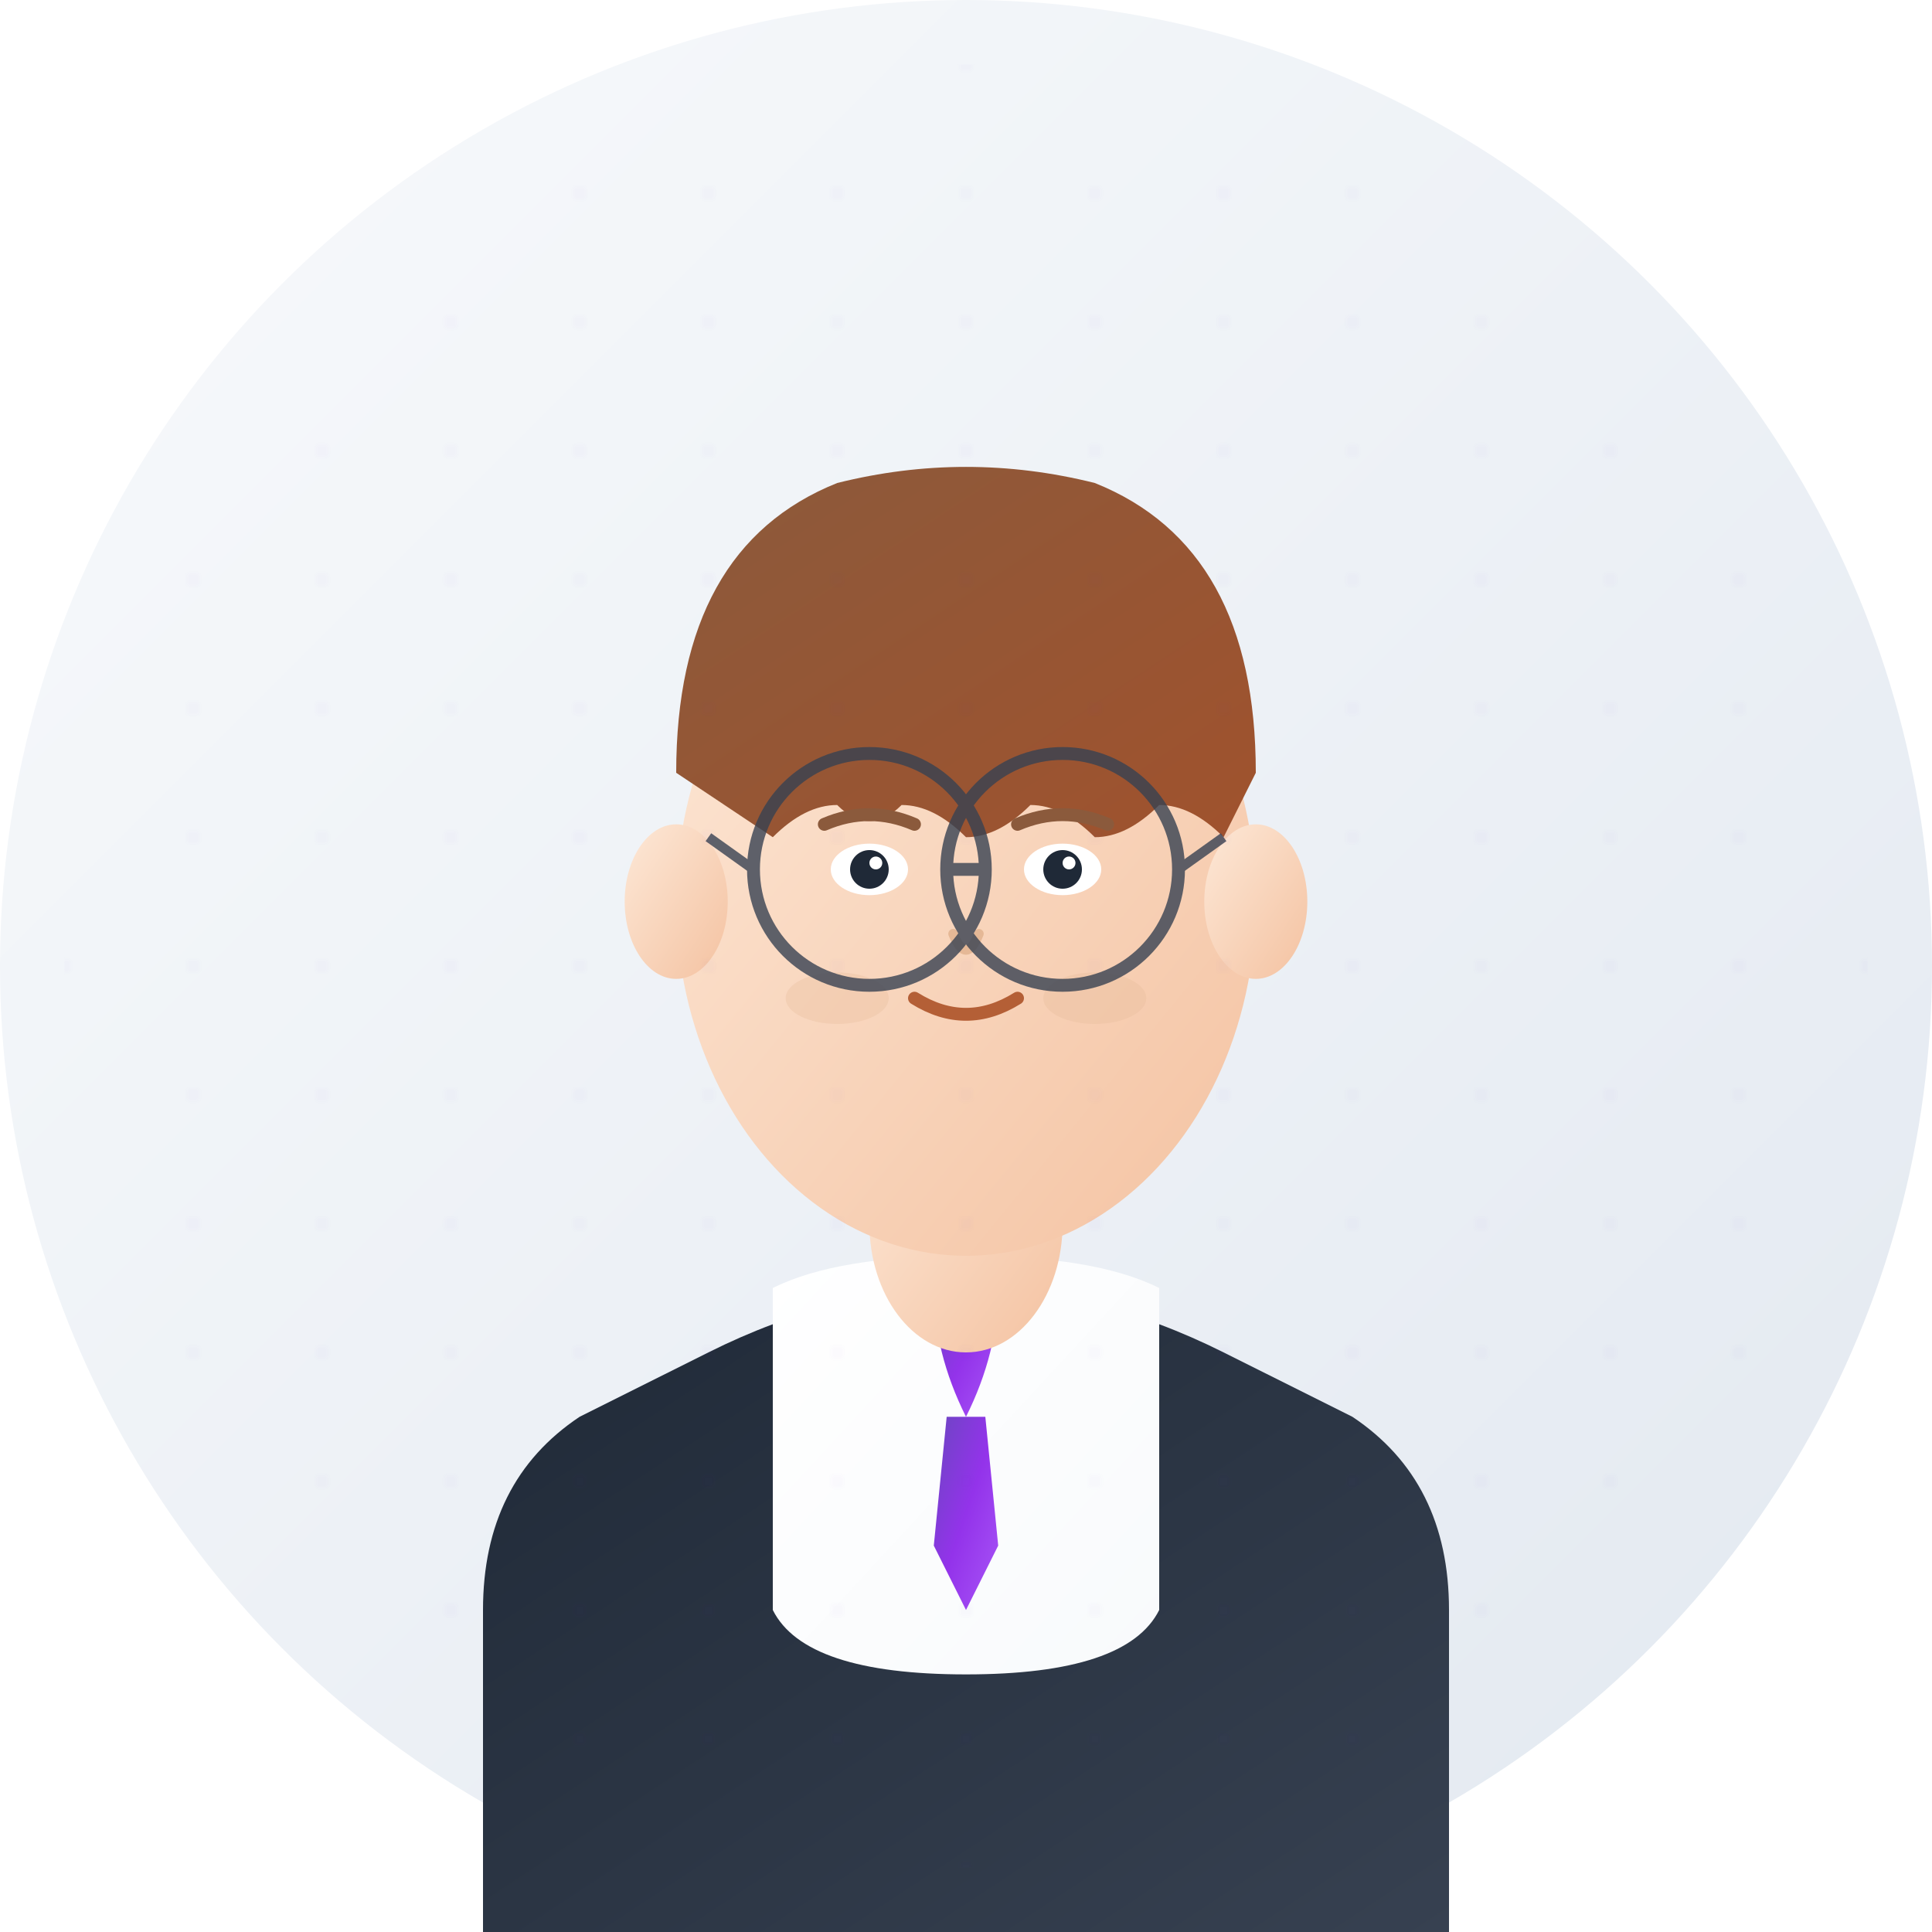
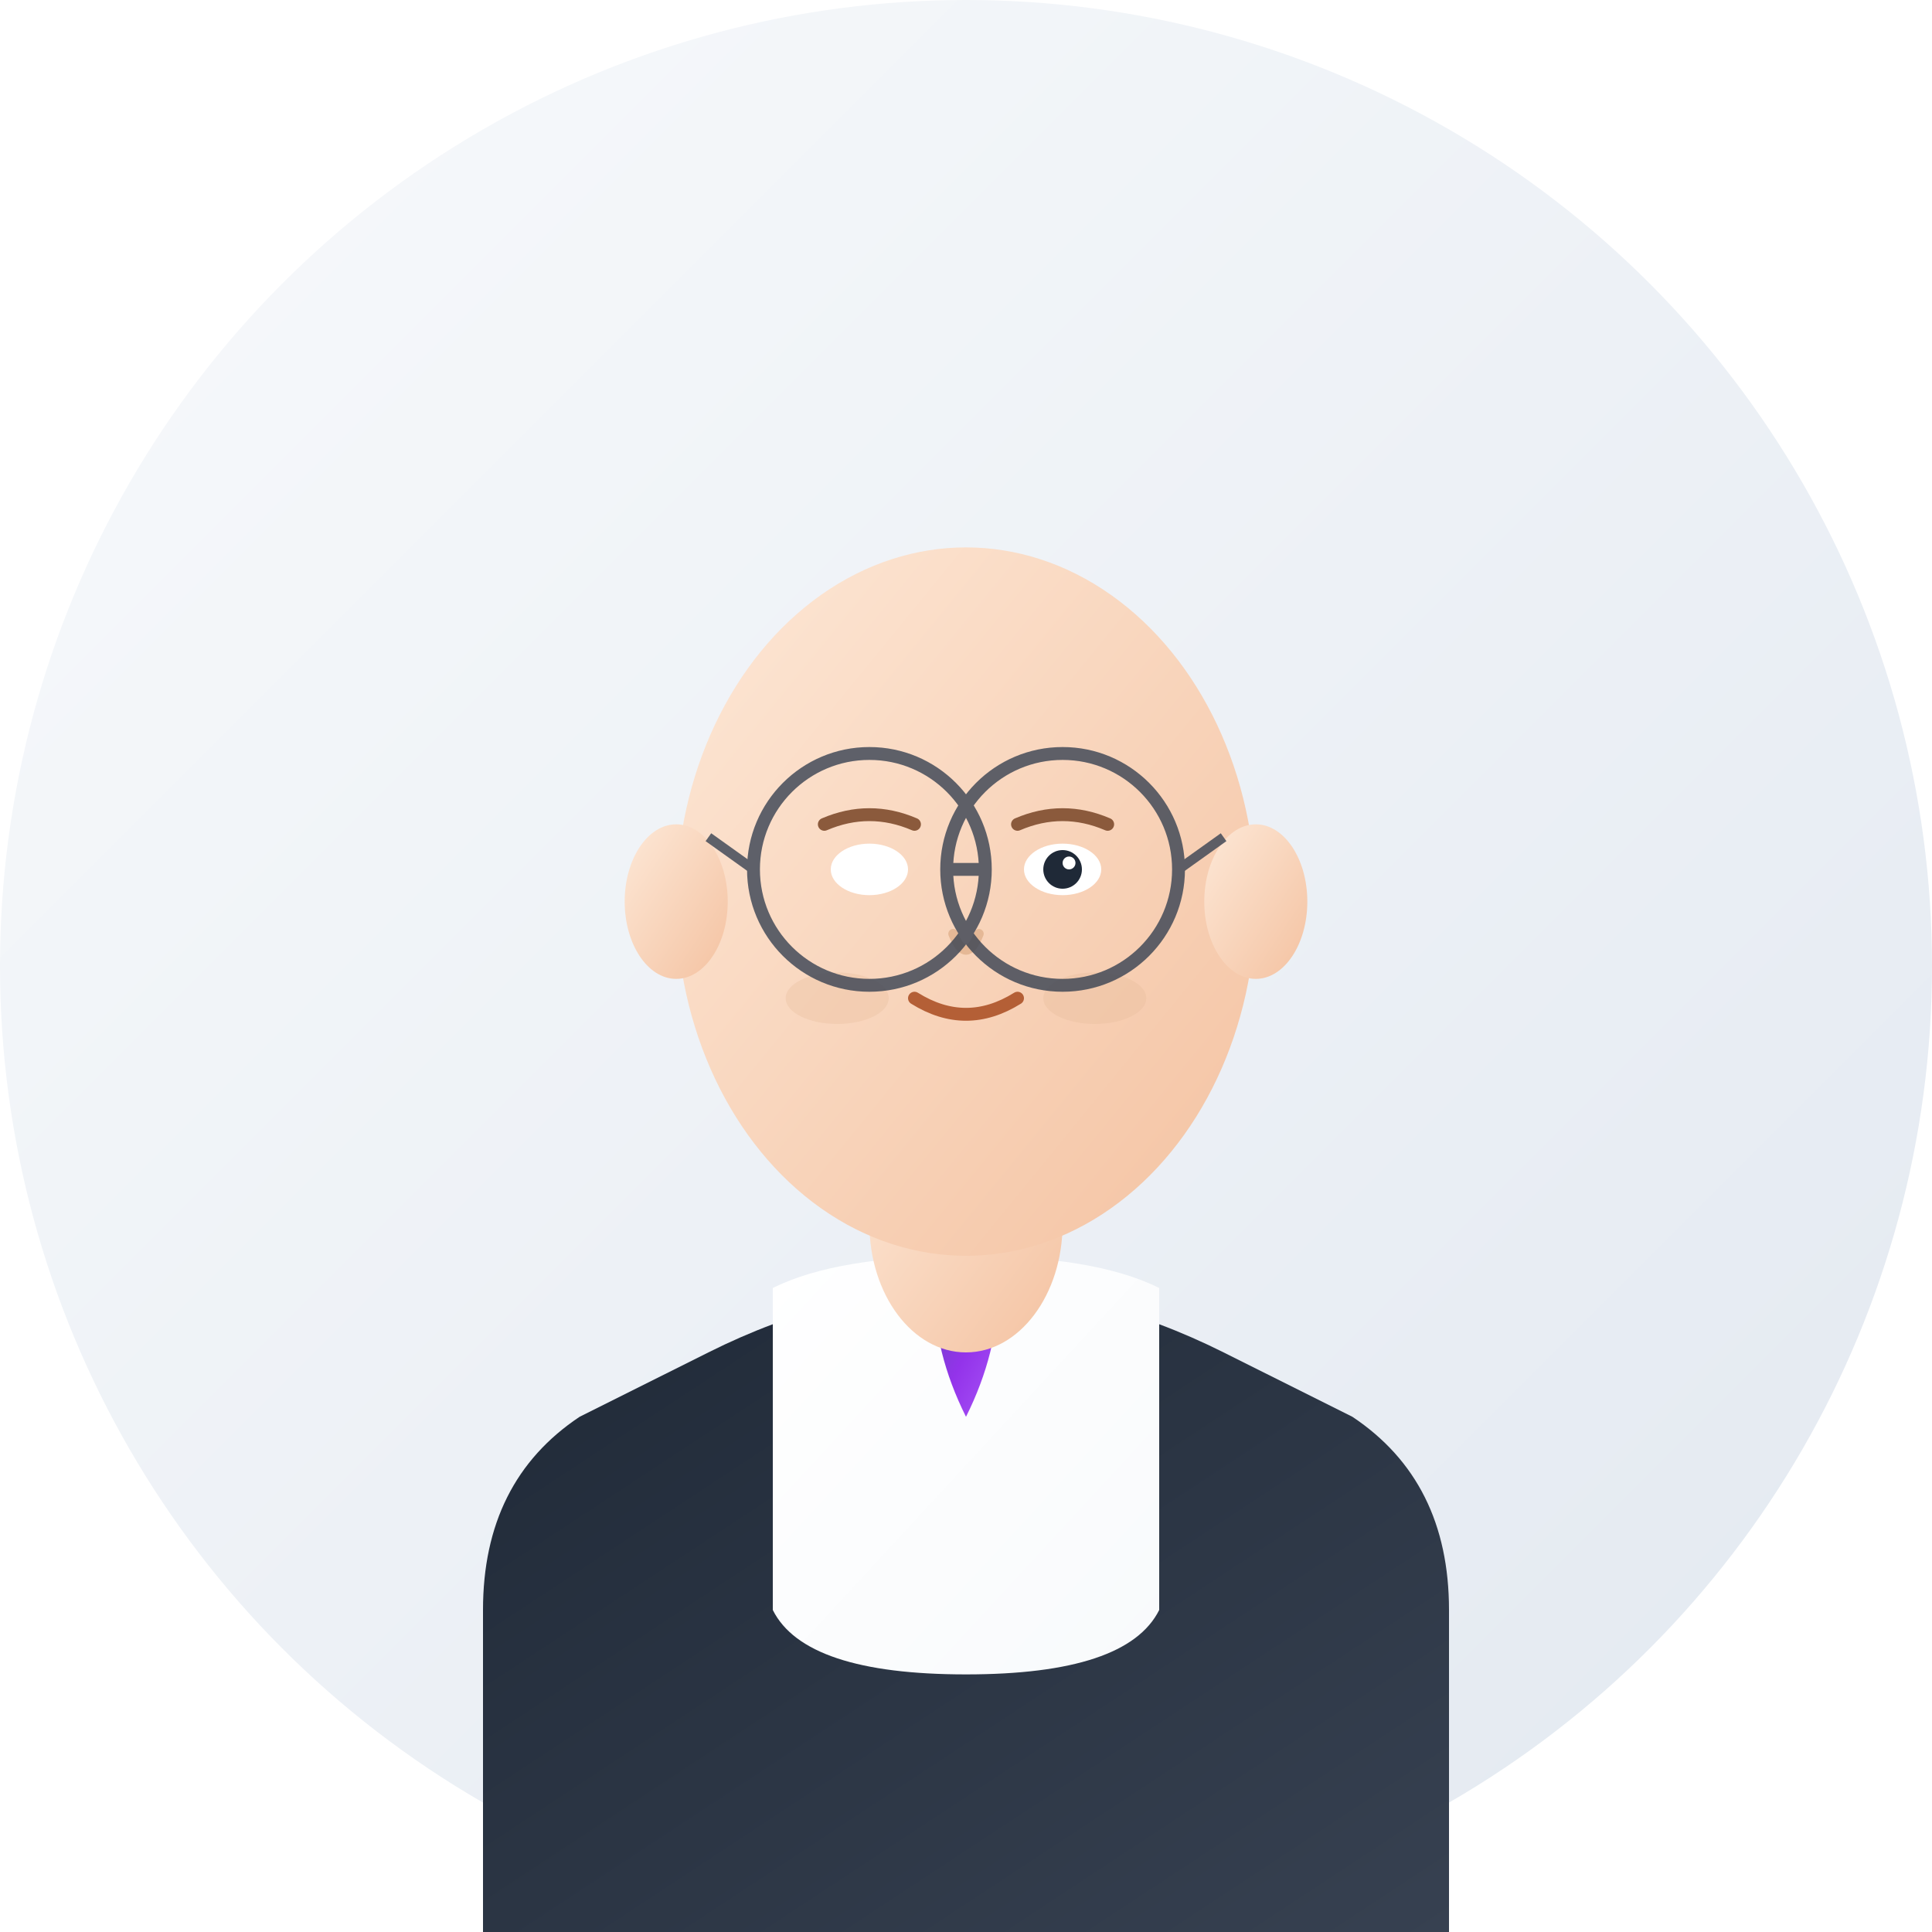
<svg xmlns="http://www.w3.org/2000/svg" width="300" height="300" viewBox="0 0 300 300" fill="none">
  <defs>
    <linearGradient id="backgroundGradient" x1="0%" y1="0%" x2="100%" y2="100%">
      <stop offset="0%" style="stop-color:#F8FAFC" />
      <stop offset="100%" style="stop-color:#E2E8F0" />
    </linearGradient>
    <linearGradient id="suitGradient" x1="0%" y1="0%" x2="100%" y2="100%">
      <stop offset="0%" style="stop-color:#1F2937" />
      <stop offset="100%" style="stop-color:#374151" />
    </linearGradient>
    <linearGradient id="skinGradient" x1="0%" y1="0%" x2="100%" y2="100%">
      <stop offset="0%" style="stop-color:#FDE8D7" />
      <stop offset="100%" style="stop-color:#F4C2A1" />
    </linearGradient>
    <linearGradient id="hairGradient" x1="0%" y1="0%" x2="100%" y2="100%">
      <stop offset="0%" style="stop-color:#8B5A3C" />
      <stop offset="100%" style="stop-color:#A0522D" />
    </linearGradient>
    <linearGradient id="shirtGradient" x1="0%" y1="0%" x2="100%" y2="100%">
      <stop offset="0%" style="stop-color:#FFFFFF" />
      <stop offset="100%" style="stop-color:#F8FAFC" />
    </linearGradient>
    <linearGradient id="tieGradient" x1="0%" y1="0%" x2="100%" y2="100%">
      <stop offset="0%" style="stop-color:#6B46C1" />
      <stop offset="50%" style="stop-color:#9333EA" />
      <stop offset="100%" style="stop-color:#A855F7" />
    </linearGradient>
  </defs>
  <circle cx="150" cy="150" r="150" fill="url(#backgroundGradient)" />
  <path d="M75 250 Q75 230 90 220 L110 210 Q130 200 150 200 Q170 200 190 210 L210 220 Q225 230 225 250 L225 300 L75 300 Z" fill="url(#suitGradient)" />
  <path d="M120 200 Q130 195 150 195 Q170 195 180 200 L180 250 Q175 260 150 260 Q125 260 120 250 Z" fill="url(#shirtGradient)" />
  <path d="M145 200 L155 200 Q155 210 150 220 Q145 210 145 200 Z" fill="url(#tieGradient)" />
-   <path d="M147 220 L153 220 L155 240 L150 250 L145 240 Z" fill="url(#tieGradient)" />
  <ellipse cx="150" cy="190" rx="15" ry="20" fill="url(#skinGradient)" />
  <ellipse cx="150" cy="140" rx="45" ry="55" fill="url(#skinGradient)" />
-   <path d="M105 120 Q105 85 130 75 Q150 70 170 75 Q195 85 195 120 L190 130 Q185 125 180 125 Q175 130 170 130 Q165 125 160 125 Q155 130 150 130 Q145 125 140 125 Q135 130 130 125 Q125 125 120 130 Z" fill="url(#hairGradient)" />
  <ellipse cx="135" cy="135" rx="6" ry="4" fill="#FFFFFF" />
  <ellipse cx="165" cy="135" rx="6" ry="4" fill="#FFFFFF" />
-   <circle cx="135" cy="135" r="3" fill="#1F2937" />
  <circle cx="165" cy="135" r="3" fill="#1F2937" />
  <circle cx="136" cy="134" r="1" fill="#FFFFFF" />
  <circle cx="166" cy="134" r="1" fill="#FFFFFF" />
  <path d="M128 128 Q135 125 142 128" stroke="#8B5A3C" stroke-width="2" fill="none" stroke-linecap="round" />
  <path d="M158 128 Q165 125 172 128" stroke="#8B5A3C" stroke-width="2" fill="none" stroke-linecap="round" />
  <path d="M148 145 Q150 150 152 145" stroke="#E5B896" stroke-width="1.5" fill="none" stroke-linecap="round" />
  <path d="M142 155 Q150 160 158 155" stroke="#B45F36" stroke-width="2" fill="none" stroke-linecap="round" />
  <ellipse cx="105" cy="140" rx="8" ry="12" fill="url(#skinGradient)" />
  <ellipse cx="195" cy="140" rx="8" ry="12" fill="url(#skinGradient)" />
  <ellipse cx="130" cy="155" rx="8" ry="4" fill="rgba(228, 184, 150, 0.3)" />
  <ellipse cx="170" cy="155" rx="8" ry="4" fill="rgba(228, 184, 150, 0.3)" />
  <g opacity="0.8">
    <circle cx="135" cy="135" r="18" fill="none" stroke="#374151" stroke-width="2" />
    <circle cx="165" cy="135" r="18" fill="none" stroke="#374151" stroke-width="2" />
    <path d="M153 135 L147 135" stroke="#374151" stroke-width="2" />
    <path d="M117 135 L110 130" stroke="#374151" stroke-width="1.5" />
    <path d="M183 135 L190 130" stroke="#374151" stroke-width="1.5" />
  </g>
  <defs>
    <pattern id="professionalPattern" x="0" y="0" width="20" height="20" patternUnits="userSpaceOnUse">
-       <circle cx="10" cy="10" r="1" fill="rgba(107, 70, 193, 0.05)" />
-     </pattern>
+       </pattern>
  </defs>
  <circle cx="150" cy="150" r="140" fill="url(#professionalPattern)" opacity="0.5" />
</svg>